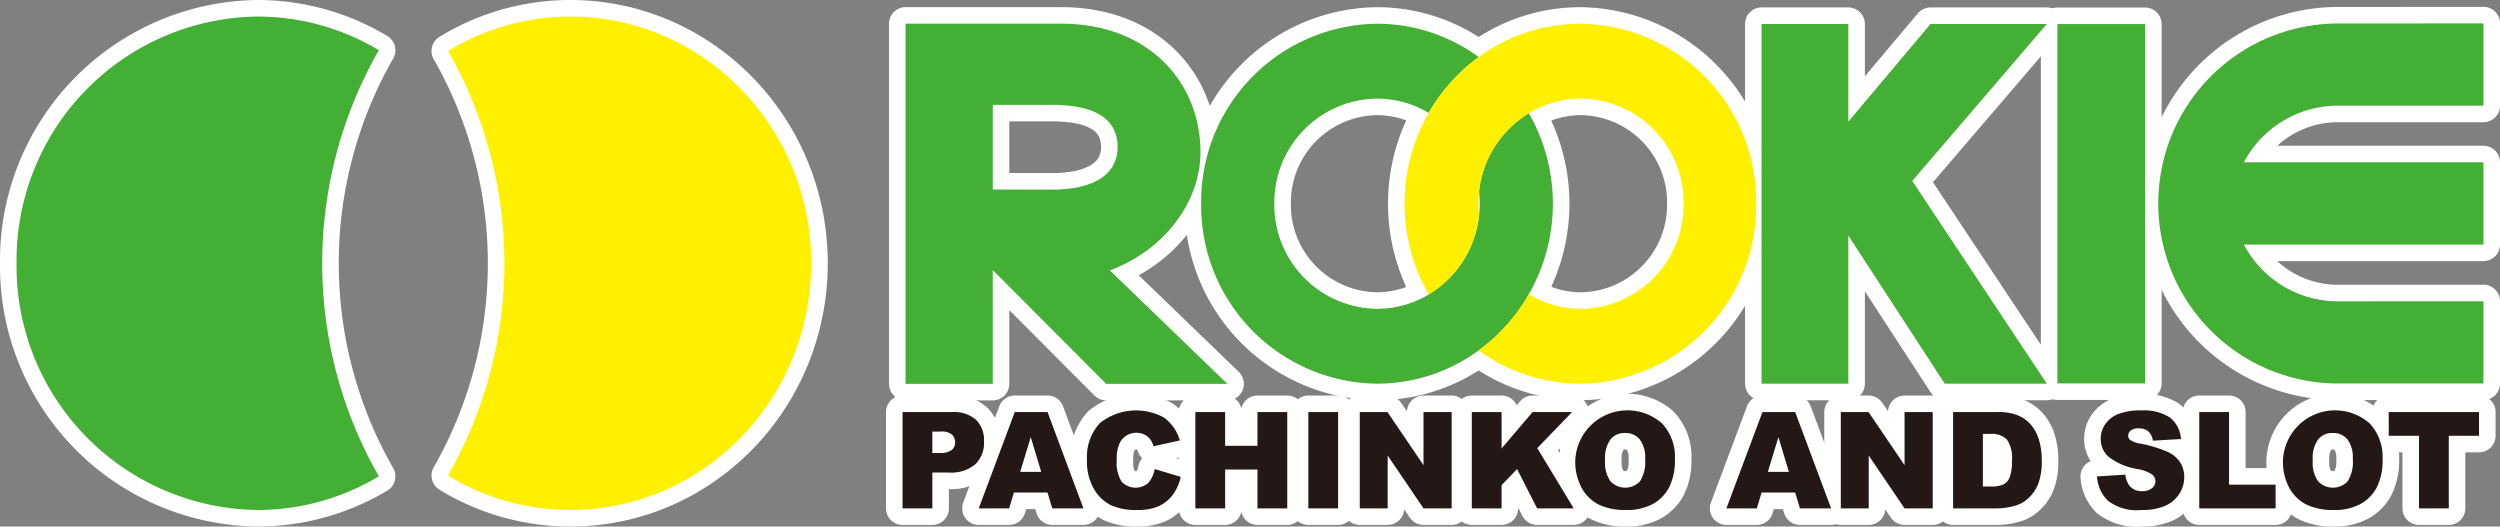
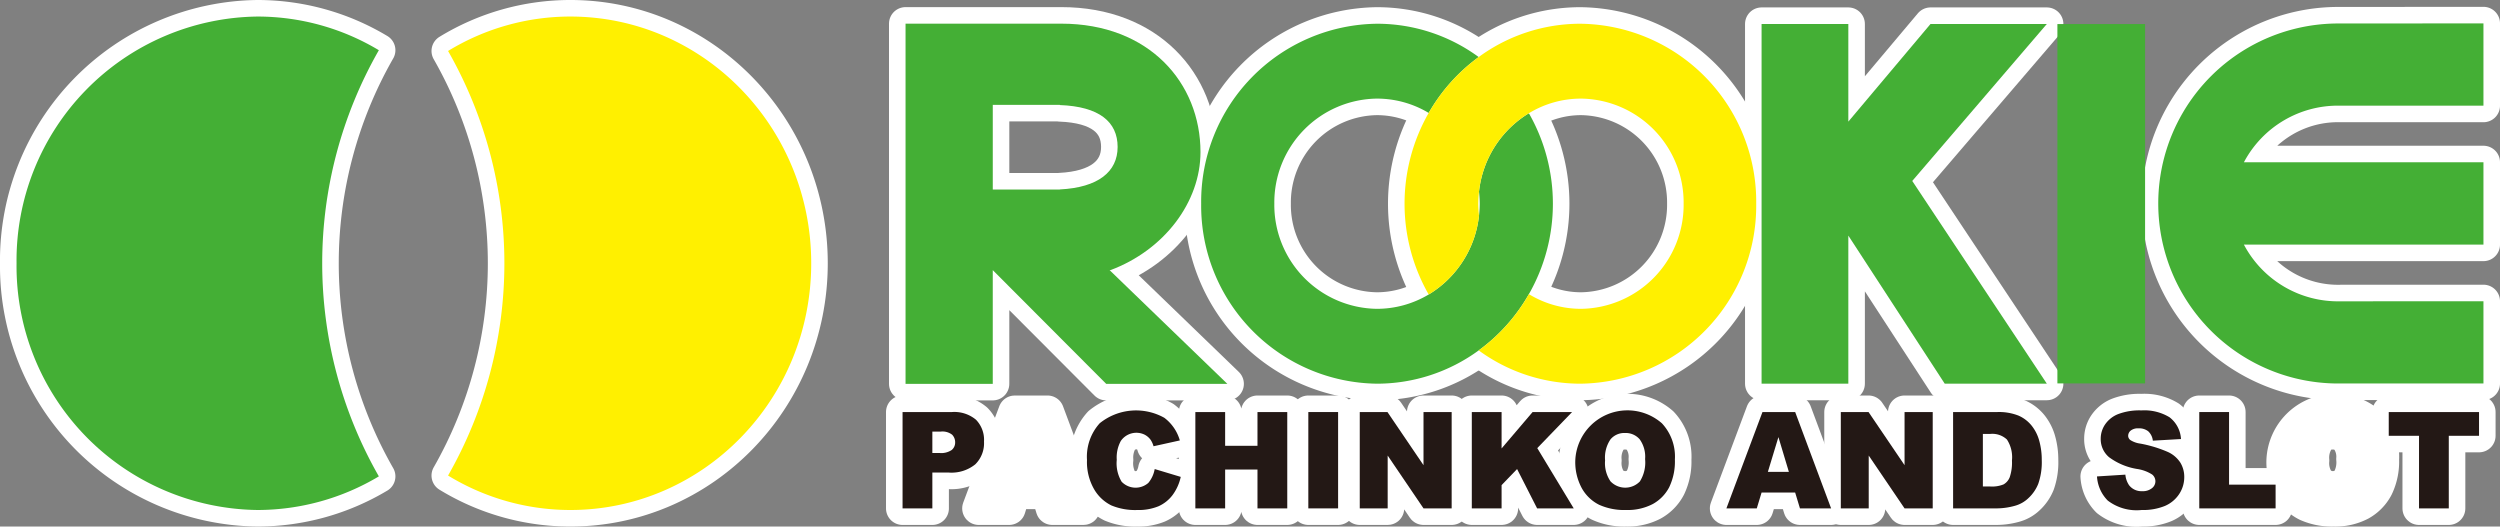
<svg xmlns="http://www.w3.org/2000/svg" width="226.642" height="47.735" viewBox="0 0 226.642 47.735">
  <rect x="0" y="0" width="226.642" height="47.735" fill="#808080" stroke="none" />
  <title>logo</title>
  <g id="レイヤー_2" data-name="レイヤー 2">
    <g id="contents">
      <g>
        <g>
          <g>
            <path d="M23.352,46.235A22.117,22.117,0,0,1,1.5,23.865,22.117,22.117,0,0,1,23.352,1.5,21.387,21.387,0,0,1,34.346,4.552a38.897,38.897,0,0,0,0,38.634A21.467,21.467,0,0,1,23.352,46.235Z" style="fill: none;stroke: #fff;stroke-linecap: round;stroke-linejoin: round;stroke-width: 3px" />
            <path d="M51.701,46.235A21.271,21.271,0,0,1,40.62,43.112a38.824,38.824,0,0,0,0-38.491A21.254,21.254,0,0,1,51.701,1.5C63.757,1.5,73.542,11.517,73.542,23.865,73.542,36.221,63.757,46.235,51.701,46.235Z" style="fill: none;stroke: #fff;stroke-linecap: round;stroke-linejoin: round;stroke-width: 3px" />
          </g>
          <g>
            <g>
              <path d="M100.672,24.489c4.874-1.82,8.16-6.175,8.16-10.699,0-6.264-4.644-11.645-12.619-11.645H82.094V34.798h7.907V24.489l10.282,10.309H111.266L100.592,24.489Zm-4.589-7.317v.012H90.002V9.508h6.081v.017c3.564.13,5.237,1.519,5.237,3.797C101.32,15.57,99.559,17.001,96.083,17.173Z" style="fill: none;stroke: #fff;stroke-linecap: round;stroke-linejoin: round;stroke-width: 3px" />
              <path d="M138.605,10.267a9.513,9.513,0,0,0-4.523,7.107,10.04,10.04,0,0,1,.066,1.093,9.93,9.93,0,0,1-.066,1.09,9.559,9.559,0,0,1-4.561,7.141,9.15,9.15,0,0,1-4.683,1.299,9.423,9.423,0,0,1-9.312-9.53,9.422,9.422,0,0,1,9.312-9.528,9.123,9.123,0,0,1,4.683,1.299,16.246,16.246,0,0,1,4.532-5.066,15.586,15.586,0,0,0-9.215-3.02,16.132,16.132,0,0,0-15.943,16.315,16.134,16.134,0,0,0,15.943,16.317,15.626,15.626,0,0,0,9.215-3.018,16.233,16.233,0,0,0,4.551-5.1,16.539,16.539,0,0,0,0-16.399Z" style="fill: none;stroke: #fff;stroke-linecap: round;stroke-linejoin: round;stroke-width: 3px" />
              <path d="M143.274,2.152a15.582,15.582,0,0,0-9.221,3.02,16.246,16.246,0,0,0-4.532,5.066,16.566,16.566,0,0,0,0,16.46,9.559,9.559,0,0,0,4.561-7.141,9.942,9.942,0,0,1-.066-1.09,10.052,10.052,0,0,1,.066-1.093,9.513,9.513,0,0,1,4.523-7.107,9.061,9.061,0,0,1,4.721-1.328,9.422,9.422,0,0,1,9.306,9.528,9.423,9.423,0,0,1-9.306,9.53,9.061,9.061,0,0,1-4.721-1.331,16.233,16.233,0,0,1-4.551,5.1,15.621,15.621,0,0,0,9.221,3.018,16.131,16.131,0,0,0,15.937-16.317A16.129,16.129,0,0,0,143.274,2.152Z" style="fill: none;stroke: #fff;stroke-linecap: round;stroke-linejoin: round;stroke-width: 3px" />
              <polygon points="167.564 21.359 167.564 34.784 159.699 34.784 159.699 2.173 167.564 2.173 167.564 11.027 175.015 2.173 185.56 2.173 173.359 16.405 185.56 34.784 176.304 34.784 167.564 21.359" style="fill: none;stroke: #fff;stroke-linecap: round;stroke-linejoin: round;stroke-width: 3px" />
-               <rect x="186.517" y="2.181" width="7.949" height="32.577" style="fill: none;stroke: #fff;stroke-linecap: round;stroke-linejoin: round;stroke-width: 3px" />
              <path d="M225.142,14.713H203.424a9.644,9.644,0,0,1,8.737-5.133H225.142V2.12l-12.982.01a16.319,16.319,0,1,0,0,32.636H225.142v-7.455l-12.982.005a9.651,9.651,0,0,1-8.737-5.143H225.142Z" style="fill: none;stroke: #fff;stroke-linecap: round;stroke-linejoin: round;stroke-width: 3px" />
            </g>
            <g>
              <path d="M81.823,37.355h4.47a3.052,3.052,0,0,1,2.186.696,2.61,2.61,0,0,1,.728,1.981,2.687,2.687,0,0,1-.793,2.064,3.425,3.425,0,0,1-2.419.743H84.524v3.25H81.823Zm2.701,3.713H85.183a1.695,1.695,0,0,0,1.093-.271.871.871,0,0,0,.315-.691.969.969,0,0,0-.273-.696,1.424,1.424,0,0,0-1.028-.284h-.766Z" style="fill: none;stroke: #fff;stroke-linecap: round;stroke-linejoin: round;stroke-width: 3px" />
              <path d="M94.963,44.654h-3.046l-.435,1.435H88.729l3.268-8.734H94.965l3.257,8.734H95.398ZM94.392,42.776l-.947-3.15L92.488,42.776Z" style="fill: none;stroke: #fff;stroke-linecap: round;stroke-linejoin: round;stroke-width: 3px" />
              <path d="M104.681,42.522l2.362.711a4.301,4.301,0,0,1-.751,1.659,3.26,3.26,0,0,1-1.271,1.006,4.796,4.796,0,0,1-1.935.338,5.614,5.614,0,0,1-2.328-.414,3.688,3.688,0,0,1-1.56-1.454,4.935,4.935,0,0,1-.655-2.667,4.53,4.53,0,0,1,1.153-3.329,5.247,5.247,0,0,1,5.859-.495,3.913,3.913,0,0,1,1.405,2.051l-2.384.528a2.015,2.015,0,0,0-.263-.581,1.555,1.555,0,0,0-.556-.475,1.712,1.712,0,0,0-2.144.57,3.12,3.12,0,0,0-.371,1.717,3.237,3.237,0,0,0,.443,1.986,1.756,1.756,0,0,0,2.418.107A2.67,2.67,0,0,0,104.681,42.522Z" style="fill: none;stroke: #fff;stroke-linecap: round;stroke-linejoin: round;stroke-width: 3px" />
              <path d="M108.367,37.355h2.7v3.058h2.932V37.355h2.7v8.734h-2.7V42.565h-2.932v3.524h-2.7Z" style="fill: none;stroke: #fff;stroke-linecap: round;stroke-linejoin: round;stroke-width: 3px" />
              <path d="M118.609,37.355h2.699v8.734h-2.699Z" style="fill: none;stroke: #fff;stroke-linecap: round;stroke-linejoin: round;stroke-width: 3px" />
              <path d="M123.271,37.355h2.512l3.268,4.816V37.355h2.552v8.734h-2.552l-3.249-4.79v4.79H123.271Z" style="fill: none;stroke: #fff;stroke-linecap: round;stroke-linejoin: round;stroke-width: 3px" />
              <path d="M133.429,37.355h2.7v3.299l2.811-3.299H142.521l-3.157,3.27,3.305,5.463h-3.319L137.534,42.522,136.129,43.979v2.109h-2.7Z" style="fill: none;stroke: #fff;stroke-linecap: round;stroke-linejoin: round;stroke-width: 3px" />
              <path d="M142.811,41.728a4.735,4.735,0,0,1,7.853-3.351,4.415,4.415,0,0,1,1.176,3.278,5.387,5.387,0,0,1-.514,2.511,3.669,3.669,0,0,1-1.486,1.525,4.913,4.913,0,0,1-2.422.544,5.56,5.56,0,0,1-2.439-.47,3.675,3.675,0,0,1-1.567-1.489A4.941,4.941,0,0,1,142.811,41.728Zm2.701.011a2.927,2.927,0,0,0,.489,1.896,1.844,1.844,0,0,0,2.665.011,3.234,3.234,0,0,0,.474-2.028,2.695,2.695,0,0,0-.495-1.797,1.679,1.679,0,0,0-1.339-.567,1.63,1.63,0,0,0-1.303.576A2.939,2.939,0,0,0,145.512,41.739Z" style="fill: none;stroke: #fff;stroke-linecap: round;stroke-linejoin: round;stroke-width: 3px" />
              <path d="M162.744,44.654h-3.045l-.435,1.435H156.51L159.779,37.355h2.966l3.258,8.734h-2.825Zm-.571-1.878-.947-3.15-.956,3.15Z" style="fill: none;stroke: #fff;stroke-linecap: round;stroke-linejoin: round;stroke-width: 3px" />
              <path d="M166.882,37.355h2.514l3.265,4.816V37.355H175.214v8.734h-2.553l-3.249-4.79v4.79h-2.53Z" style="fill: none;stroke: #fff;stroke-linecap: round;stroke-linejoin: round;stroke-width: 3px" />
              <path d="M177.061,37.355h4.009a4.803,4.803,0,0,1,1.916.321,3.125,3.125,0,0,1,1.206.924,3.787,3.787,0,0,1,.69,1.4,6.39,6.39,0,0,1,.217,1.691,5.907,5.907,0,0,1-.319,2.174,3.578,3.578,0,0,1-.886,1.29,2.854,2.854,0,0,1-1.214.694,6.243,6.243,0,0,1-1.609.239h-4.009Zm2.7,1.983v4.766h.664a2.79,2.79,0,0,0,1.208-.188,1.28,1.28,0,0,0,.562-.654,4.118,4.118,0,0,0,.203-1.515,2.936,2.936,0,0,0-.455-1.899,1.927,1.927,0,0,0-1.506-.51Z" style="fill: none;stroke: #fff;stroke-linecap: round;stroke-linejoin: round;stroke-width: 3px" />
              <path d="M190.107,43.192l2.573-.162a2.007,2.007,0,0,0,.339.963,1.408,1.408,0,0,0,1.185.535,1.31,1.31,0,0,0,.886-.271.784.784,0,0,0,.016-1.239,3.46,3.46,0,0,0-1.377-.505,5.845,5.845,0,0,1-2.525-1.062,2.137,2.137,0,0,1-.76-1.686,2.293,2.293,0,0,1,.389-1.274,2.573,2.573,0,0,1,1.169-.941,5.425,5.425,0,0,1,2.138-.343,4.369,4.369,0,0,1,2.542.621,2.68,2.68,0,0,1,1.04,1.974l-2.552.148a1.354,1.354,0,0,0-.42-.852,1.334,1.334,0,0,0-.883-.266,1.056,1.056,0,0,0-.698.199.615.615,0,0,0-.236.486.489.489,0,0,0,.197.376,2.217,2.217,0,0,0,.902.322,11.373,11.373,0,0,1,2.527.771,2.66,2.66,0,0,1,1.112.967,2.474,2.474,0,0,1,.347,1.293,2.768,2.768,0,0,1-.464,1.548,2.909,2.909,0,0,1-1.297,1.075,5.242,5.242,0,0,1-2.098.366,4.306,4.306,0,0,1-3.081-.859A3.388,3.388,0,0,1,190.107,43.192Z" style="fill: none;stroke: #fff;stroke-linecap: round;stroke-linejoin: round;stroke-width: 3px" />
              <path d="M199.379,37.355h2.7v6.581h4.219v2.153H199.379Z" style="fill: none;stroke: #fff;stroke-linecap: round;stroke-linejoin: round;stroke-width: 3px" />
              <path d="M206.966,41.728a4.733,4.733,0,0,1,7.851-3.351,4.418,4.418,0,0,1,1.178,3.278,5.381,5.381,0,0,1-.515,2.511,3.67,3.67,0,0,1-1.485,1.525,4.915,4.915,0,0,1-2.421.544,5.567,5.567,0,0,1-2.441-.47,3.679,3.679,0,0,1-1.567-1.489A4.946,4.946,0,0,1,206.966,41.728Zm2.7.011a2.933,2.933,0,0,0,.488,1.896,1.846,1.846,0,0,0,2.667.011,3.244,3.244,0,0,0,.474-2.028,2.703,2.703,0,0,0-.494-1.797,1.685,1.685,0,0,0-1.342-.567,1.629,1.629,0,0,0-1.301.576A2.945,2.945,0,0,0,209.666,41.739Z" style="fill: none;stroke: #fff;stroke-linecap: round;stroke-linejoin: round;stroke-width: 3px" />
              <path d="M216.556,37.355h8.185v2.151h-2.742v6.583h-2.699V39.506h-2.744Z" style="fill: none;stroke: #fff;stroke-linecap: round;stroke-linejoin: round;stroke-width: 3px" />
            </g>
          </g>
        </g>
        <g>
          <g>
            <path d="M23.352,46.235A22.117,22.117,0,0,1,1.5,23.865,22.117,22.117,0,0,1,23.352,1.5,21.387,21.387,0,0,1,34.346,4.552a38.897,38.897,0,0,0,0,38.634A21.467,21.467,0,0,1,23.352,46.235Z" style="fill: #44af35" />
            <path d="M51.701,46.235A21.271,21.271,0,0,1,40.62,43.112a38.824,38.824,0,0,0,0-38.491A21.254,21.254,0,0,1,51.701,1.5C63.757,1.5,73.542,11.517,73.542,23.865,73.542,36.221,63.757,46.235,51.701,46.235Z" style="fill: #fff000" />
          </g>
          <g>
            <g>
              <path d="M100.672,24.489c4.874-1.82,8.16-6.175,8.16-10.699,0-6.264-4.644-11.645-12.619-11.645H82.094V34.798h7.907V24.489l10.282,10.309H111.266L100.592,24.489Zm-4.589-7.317v.012H90.002V9.508h6.081v.017c3.564.13,5.237,1.519,5.237,3.797C101.32,15.57,99.559,17.001,96.083,17.173Z" style="fill: #44af35" />
              <path d="M138.605,10.267a9.513,9.513,0,0,0-4.523,7.107,10.04,10.04,0,0,1,.066,1.093,9.93,9.93,0,0,1-.066,1.09,9.559,9.559,0,0,1-4.561,7.141,9.15,9.15,0,0,1-4.683,1.299,9.423,9.423,0,0,1-9.312-9.53,9.422,9.422,0,0,1,9.312-9.528,9.123,9.123,0,0,1,4.683,1.299,16.246,16.246,0,0,1,4.532-5.066,15.586,15.586,0,0,0-9.215-3.02,16.132,16.132,0,0,0-15.943,16.315,16.134,16.134,0,0,0,15.943,16.317,15.626,15.626,0,0,0,9.215-3.018,16.233,16.233,0,0,0,4.551-5.1,16.539,16.539,0,0,0,0-16.399Z" style="fill: #44af35" />
              <path d="M143.274,2.152a15.582,15.582,0,0,0-9.221,3.02,16.246,16.246,0,0,0-4.532,5.066,16.566,16.566,0,0,0,0,16.46,9.559,9.559,0,0,0,4.561-7.141,9.942,9.942,0,0,1-.066-1.09,10.052,10.052,0,0,1,.066-1.093,9.513,9.513,0,0,1,4.523-7.107,9.061,9.061,0,0,1,4.721-1.328,9.422,9.422,0,0,1,9.306,9.528,9.423,9.423,0,0,1-9.306,9.53,9.061,9.061,0,0,1-4.721-1.331,16.233,16.233,0,0,1-4.551,5.1,15.621,15.621,0,0,0,9.221,3.018,16.131,16.131,0,0,0,15.937-16.317A16.129,16.129,0,0,0,143.274,2.152Z" style="fill: #fff000" />
              <polygon points="167.564 21.359 167.564 34.784 159.699 34.784 159.699 2.173 167.564 2.173 167.564 11.027 175.015 2.173 185.56 2.173 173.359 16.405 185.56 34.784 176.304 34.784 167.564 21.359" style="fill: #44af35" />
              <rect x="186.517" y="2.181" width="7.949" height="32.577" style="fill: #44af35" />
              <path d="M225.142,14.713H203.424a9.644,9.644,0,0,1,8.737-5.133H225.142V2.12l-12.982.01a16.319,16.319,0,1,0,0,32.636H225.142v-7.455l-12.982.005a9.651,9.651,0,0,1-8.737-5.143H225.142Z" style="fill: #44af35" />
            </g>
            <g>
              <path d="M81.823,37.355h4.47a3.052,3.052,0,0,1,2.186.696,2.61,2.61,0,0,1,.728,1.981,2.687,2.687,0,0,1-.793,2.064,3.425,3.425,0,0,1-2.419.743H84.524v3.25H81.823Zm2.701,3.713H85.183a1.695,1.695,0,0,0,1.093-.271.871.871,0,0,0,.315-.691.969.969,0,0,0-.273-.696,1.424,1.424,0,0,0-1.028-.284h-.766Z" style="fill: #231815" />
-               <path d="M94.963,44.654h-3.046l-.435,1.435H88.729l3.268-8.734H94.965l3.257,8.734H95.398ZM94.392,42.776l-.947-3.15L92.488,42.776Z" style="fill: #231815" />
              <path d="M104.681,42.522l2.362.711a4.301,4.301,0,0,1-.751,1.659,3.26,3.26,0,0,1-1.271,1.006,4.796,4.796,0,0,1-1.935.338,5.614,5.614,0,0,1-2.328-.414,3.688,3.688,0,0,1-1.56-1.454,4.935,4.935,0,0,1-.655-2.667,4.53,4.53,0,0,1,1.153-3.329,5.247,5.247,0,0,1,5.859-.495,3.913,3.913,0,0,1,1.405,2.051l-2.384.528a2.015,2.015,0,0,0-.263-.581,1.555,1.555,0,0,0-.556-.475,1.712,1.712,0,0,0-2.144.57,3.12,3.12,0,0,0-.371,1.717,3.237,3.237,0,0,0,.443,1.986,1.756,1.756,0,0,0,2.418.107A2.67,2.67,0,0,0,104.681,42.522Z" style="fill: #231815" />
              <path d="M108.367,37.355h2.7v3.058h2.932V37.355h2.7v8.734h-2.7V42.565h-2.932v3.524h-2.7Z" style="fill: #231815" />
              <path d="M118.609,37.355h2.699v8.734h-2.699Z" style="fill: #231815" />
              <path d="M123.271,37.355h2.512l3.268,4.816V37.355h2.552v8.734h-2.552l-3.249-4.79v4.79H123.271Z" style="fill: #231815" />
              <path d="M133.429,37.355h2.7v3.299l2.811-3.299H142.521l-3.157,3.27,3.305,5.463h-3.319L137.534,42.522,136.129,43.979v2.109h-2.7Z" style="fill: #231815" />
              <path d="M142.811,41.728a4.735,4.735,0,0,1,7.853-3.351,4.415,4.415,0,0,1,1.176,3.278,5.387,5.387,0,0,1-.514,2.511,3.669,3.669,0,0,1-1.486,1.525,4.913,4.913,0,0,1-2.422.544,5.56,5.56,0,0,1-2.439-.47,3.675,3.675,0,0,1-1.567-1.489A4.941,4.941,0,0,1,142.811,41.728Zm2.701.011a2.927,2.927,0,0,0,.489,1.896,1.844,1.844,0,0,0,2.665.011,3.234,3.234,0,0,0,.474-2.028,2.695,2.695,0,0,0-.495-1.797,1.679,1.679,0,0,0-1.339-.567,1.63,1.63,0,0,0-1.303.576A2.939,2.939,0,0,0,145.512,41.739Z" style="fill: #231815" />
              <path d="M162.744,44.654h-3.045l-.435,1.435H156.51L159.779,37.355h2.966l3.258,8.734h-2.825Zm-.571-1.878-.947-3.15-.956,3.15Z" style="fill: #231815" />
              <path d="M166.882,37.355h2.514l3.265,4.816V37.355H175.214v8.734h-2.553l-3.249-4.79v4.79h-2.53Z" style="fill: #231815" />
              <path d="M177.061,37.355h4.009a4.803,4.803,0,0,1,1.916.321,3.125,3.125,0,0,1,1.206.924,3.787,3.787,0,0,1,.69,1.4,6.39,6.39,0,0,1,.217,1.691,5.907,5.907,0,0,1-.319,2.174,3.578,3.578,0,0,1-.886,1.29,2.854,2.854,0,0,1-1.214.694,6.243,6.243,0,0,1-1.609.239h-4.009Zm2.7,1.983v4.766h.664a2.79,2.79,0,0,0,1.208-.188,1.28,1.28,0,0,0,.562-.654,4.118,4.118,0,0,0,.203-1.515,2.936,2.936,0,0,0-.455-1.899,1.927,1.927,0,0,0-1.506-.51Z" style="fill: #231815" />
              <path d="M190.107,43.192l2.573-.162a2.007,2.007,0,0,0,.339.963,1.408,1.408,0,0,0,1.185.535,1.31,1.31,0,0,0,.886-.271.784.784,0,0,0,.016-1.239,3.46,3.46,0,0,0-1.377-.505,5.845,5.845,0,0,1-2.525-1.062,2.137,2.137,0,0,1-.76-1.686,2.293,2.293,0,0,1,.389-1.274,2.573,2.573,0,0,1,1.169-.941,5.425,5.425,0,0,1,2.138-.343,4.369,4.369,0,0,1,2.542.621,2.68,2.68,0,0,1,1.04,1.974l-2.552.148a1.354,1.354,0,0,0-.42-.852,1.334,1.334,0,0,0-.883-.266,1.056,1.056,0,0,0-.698.199.615.615,0,0,0-.236.486.489.489,0,0,0,.197.376,2.217,2.217,0,0,0,.902.322,11.373,11.373,0,0,1,2.527.771,2.66,2.66,0,0,1,1.112.967,2.474,2.474,0,0,1,.347,1.293,2.768,2.768,0,0,1-.464,1.548,2.909,2.909,0,0,1-1.297,1.075,5.242,5.242,0,0,1-2.098.366,4.306,4.306,0,0,1-3.081-.859A3.388,3.388,0,0,1,190.107,43.192Z" style="fill: #231815" />
              <path d="M199.379,37.355h2.7v6.581h4.219v2.153H199.379Z" style="fill: #231815" />
-               <path d="M206.966,41.728a4.733,4.733,0,0,1,7.851-3.351,4.418,4.418,0,0,1,1.178,3.278,5.381,5.381,0,0,1-.515,2.511,3.67,3.67,0,0,1-1.485,1.525,4.915,4.915,0,0,1-2.421.544,5.567,5.567,0,0,1-2.441-.47,3.679,3.679,0,0,1-1.567-1.489A4.946,4.946,0,0,1,206.966,41.728Zm2.7.011a2.933,2.933,0,0,0,.488,1.896,1.846,1.846,0,0,0,2.667.011,3.244,3.244,0,0,0,.474-2.028,2.703,2.703,0,0,0-.494-1.797,1.685,1.685,0,0,0-1.342-.567,1.629,1.629,0,0,0-1.301.576A2.945,2.945,0,0,0,209.666,41.739Z" style="fill: #231815" />
              <path d="M216.556,37.355h8.185v2.151h-2.742v6.583h-2.699V39.506h-2.744Z" style="fill: #231815" />
            </g>
          </g>
        </g>
      </g>
    </g>
  </g>
</svg>